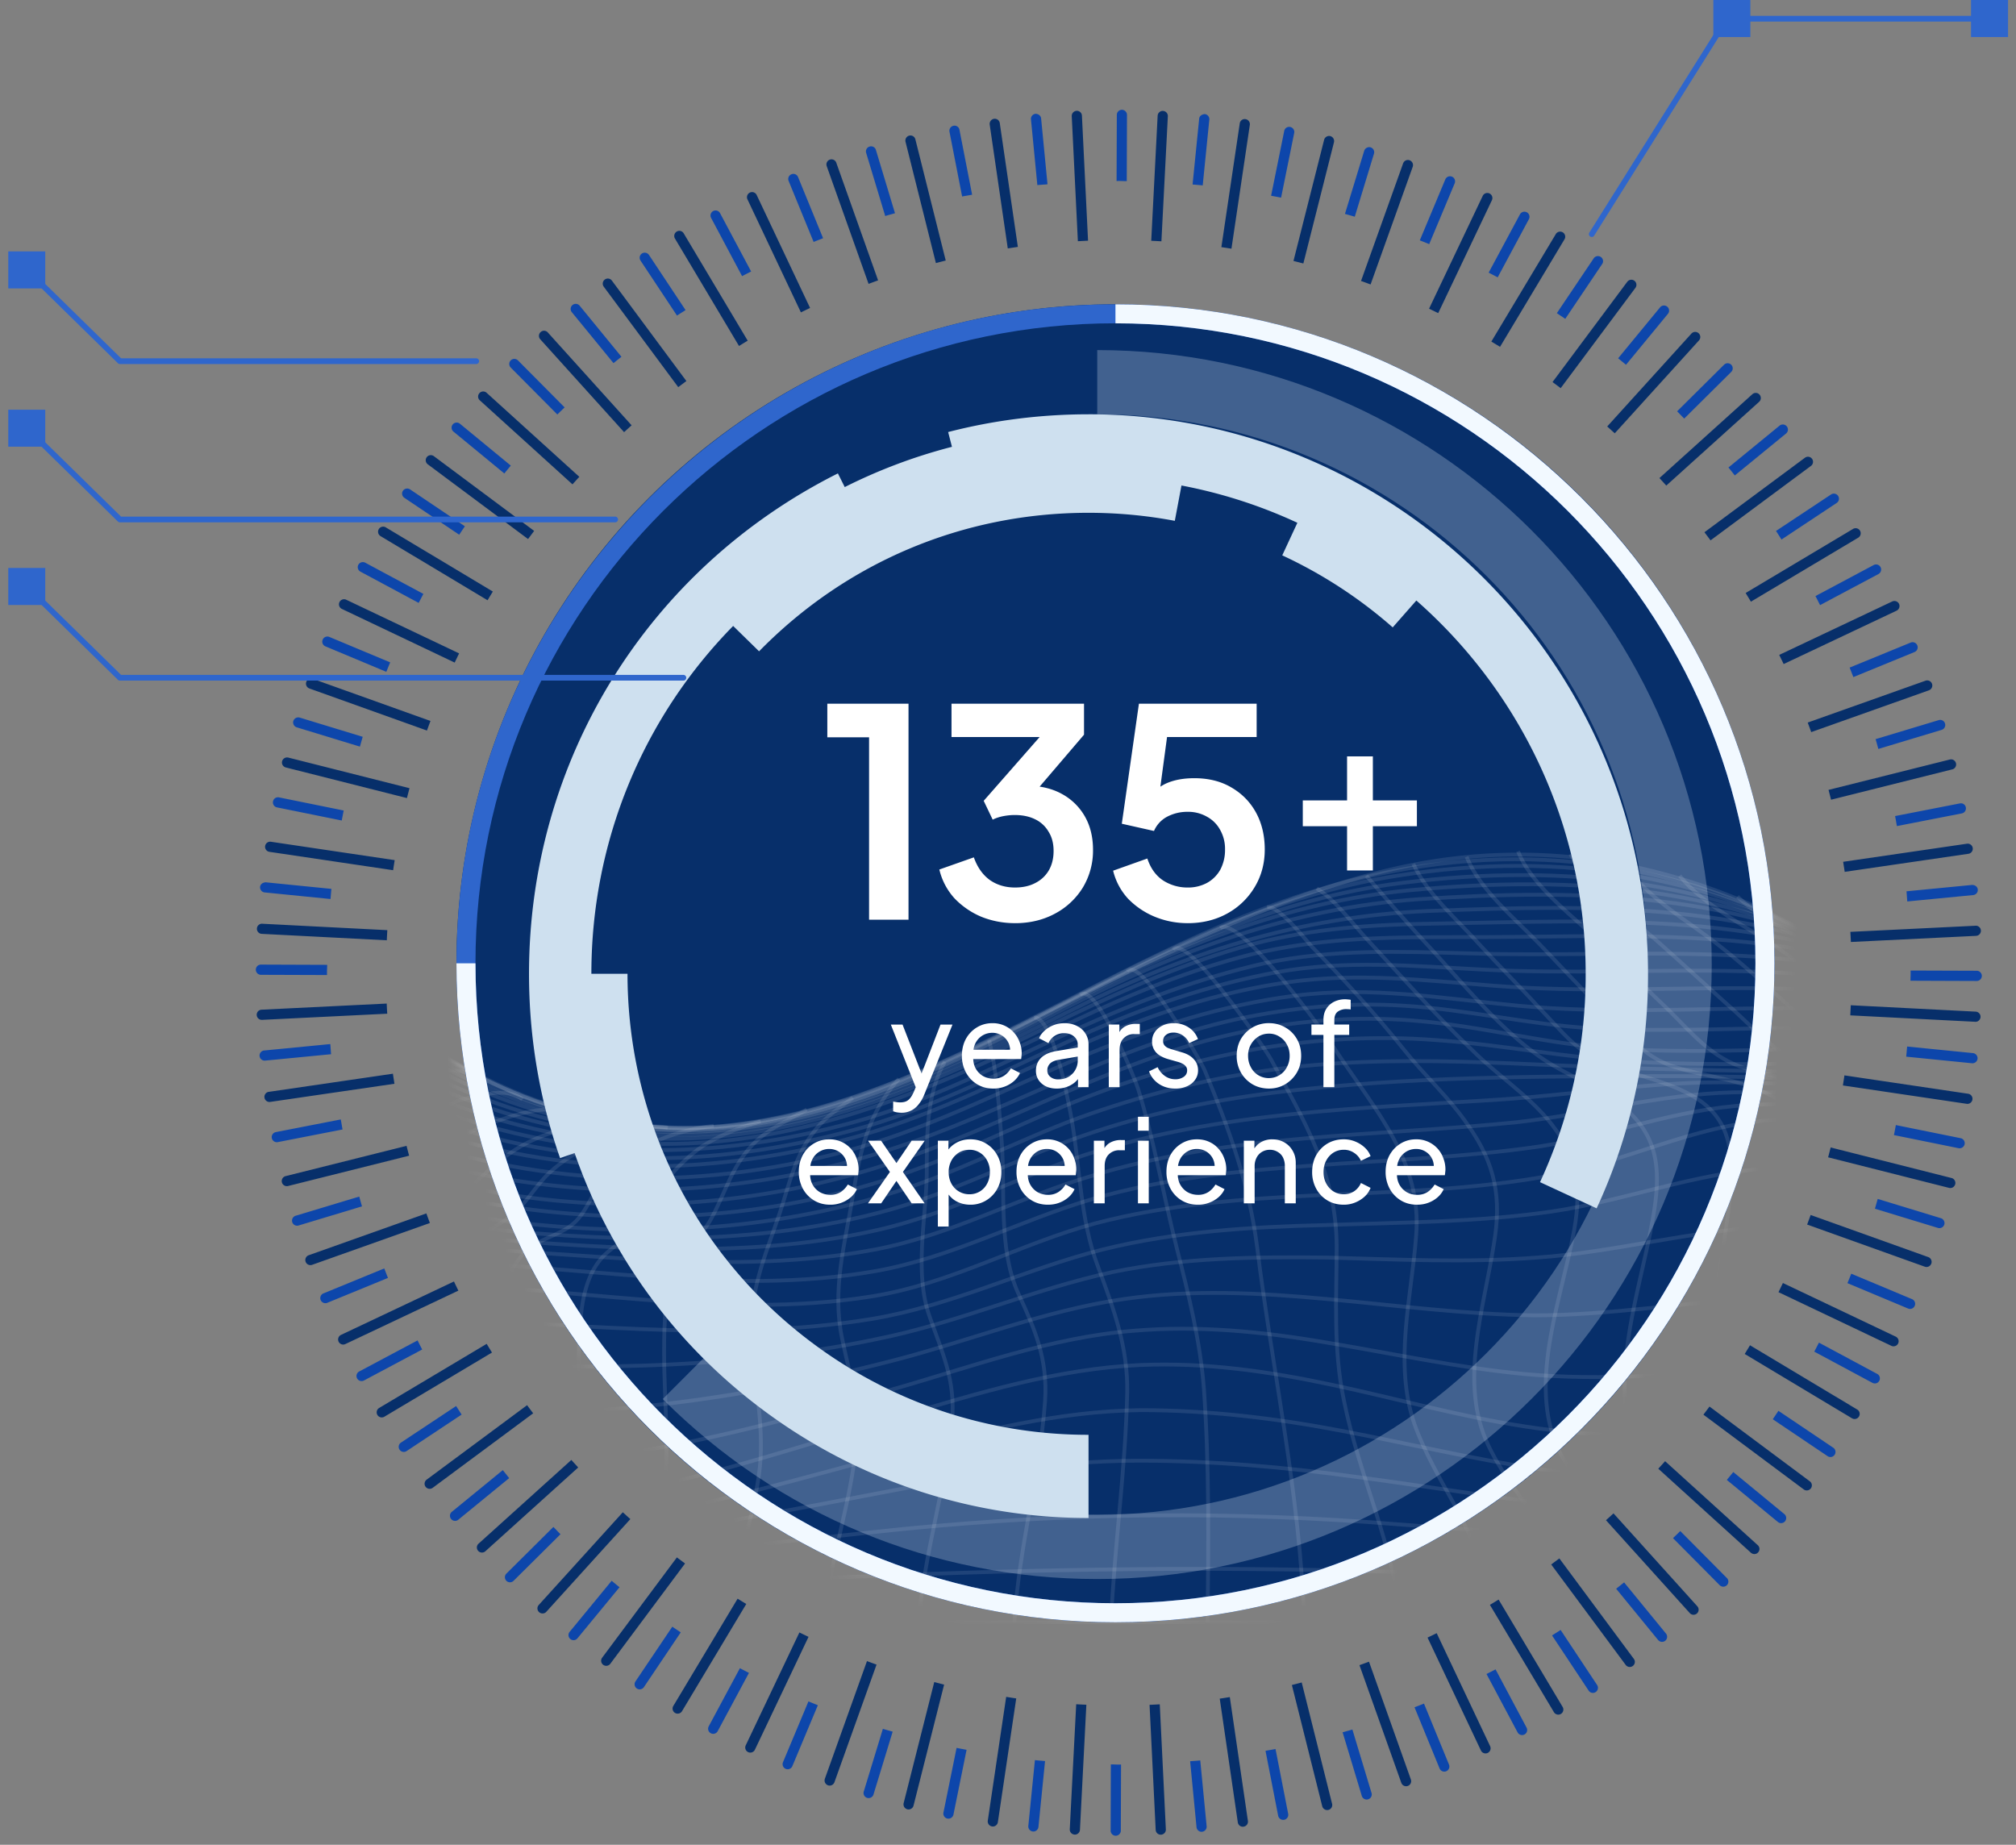
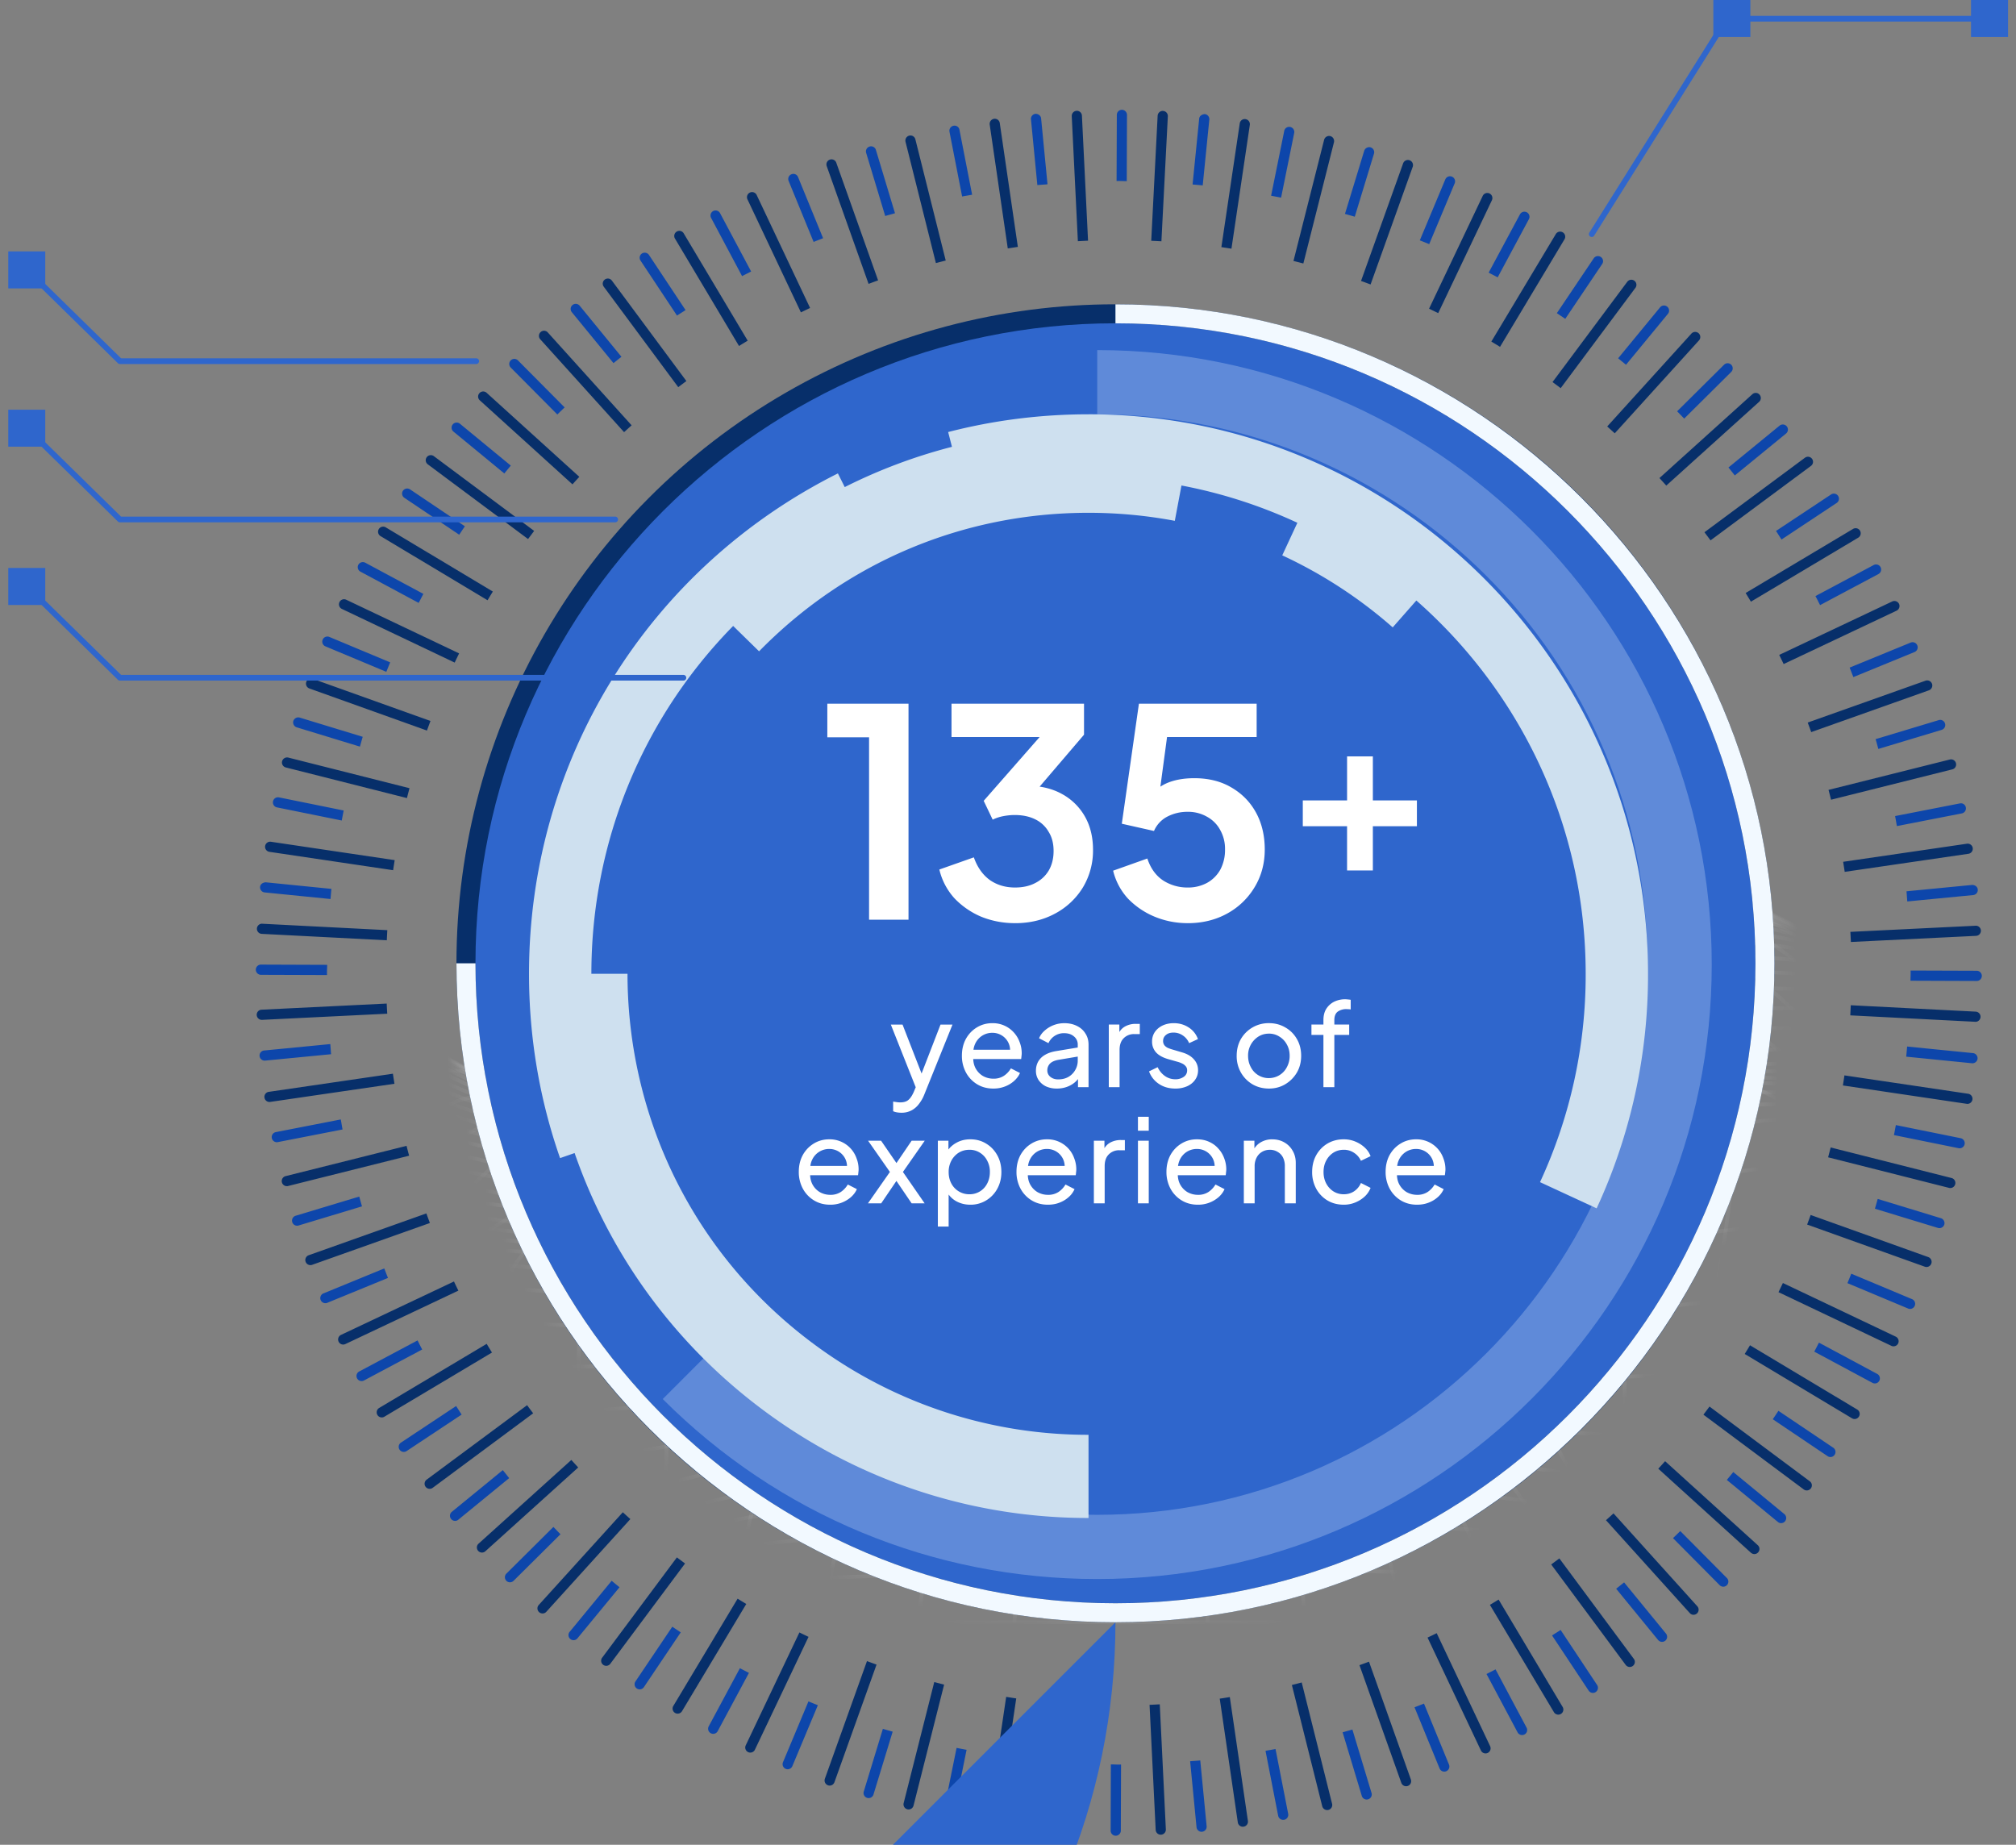
<svg xmlns="http://www.w3.org/2000/svg" width="106" height="97" fill="none">
  <rect width="100%" height="100%" fill="#808080" stroke="none" />
  <circle cx="58.65" cy="50.65" r="34.65" fill="#072F6A" />
  <mask id="a" width="70" height="70" x="24" y="16" maskUnits="userSpaceOnUse" style="mask-type:luminance">
    <path fill="#fff" d="M58.65 85.3c19.137 0 34.65-15.513 34.65-34.65S77.787 16 58.65 16 24 31.513 24 50.65 39.513 85.3 58.65 85.3Z" />
    <path stroke="#fff" d="M92.8 50.65c0 18.86-15.29 34.15-34.15 34.15S24.5 69.51 24.5 50.65 39.79 16.5 58.65 16.5 92.8 31.79 92.8 50.65Z" />
  </mask>
  <g stroke="#fff" stroke-miterlimit="10" stroke-opacity=".1" stroke-width=".2" mask="url(#a)">
    <path d="M-5.095 85.3h132.097c-.237-11.25-5.696-20.79-14.762-27.388-4.414-3.227-9.493-5.886-14.762-7.452-7.357-4.699-15.52-6.74-24.112-4.794-6.266 1.424-12.01 4.414-17.752 7.262-5.411 2.706-11.012 5.506-17.088 6.218-8.497 1.045-15.711-2.99-21.692-8.638-1.424.57-2.8 1.329-4.13 2.088a51.485 51.485 0 0 0-3.322 2.279c-1.044.806-2.753 1.85-3.038 3.227-.332 1.756.95 3.797 1.33 5.459.616 2.705-.428 4.272-2.896 5.41-1.946.903-4.035 1.425-5.933 2.469-1.567.854-2.231 1.709-2.706 3.37-.997 3.37-1.234 7.025-1.282 10.49h.048Z" />
    <path d="M16.787 50.508c6.028 5.6 13.386 9.635 21.834 8.638 6.123-.712 11.63-3.56 17.04-6.313 5.602-2.895 11.345-5.838 17.563-7.024 8.686-1.662 16.898 0 24.35 4.699" />
    <path d="M16.598 50.603c6.028 5.458 13.433 9.493 21.881 8.59 6.218-.664 11.82-3.512 17.278-6.36 5.6-2.942 11.344-5.79 17.705-6.787 8.686-1.377 16.897-.048 24.444 4.557" />
    <path d="M16.264 50.745c6.075 5.364 13.527 9.303 21.881 8.544 6.408-.57 12.057-3.513 17.658-6.408 5.648-2.943 11.439-5.648 17.894-6.455 8.686-1.092 16.993-.143 24.587 4.319" />
    <path d="M15.836 50.935c6.123 5.221 13.48 9.018 21.74 8.449 6.645-.475 12.483-3.418 18.274-6.456 5.79-3.037 11.724-5.506 18.321-6.123 8.64-.807 16.993-.237 24.635 4.13" />
    <path d="M15.315 51.172c6.217 5.079 13.575 8.781 21.834 8.307 6.882-.38 12.863-3.37 18.844-6.456 5.933-3.038 11.913-5.268 18.606-5.743 8.639-.57 17.135-.38 24.92 3.845" />
    <path d="M14.7 51.504c6.217 4.89 13.48 8.402 21.596 8.165 7.262-.238 13.528-3.276 19.84-6.456 6.124-3.085 12.152-5.031 19.035-5.316 8.686-.332 17.325-.522 25.204 3.56" />
    <path d="M13.986 51.837c6.456 4.889 14.003 8.306 22.262 8.021 7.357-.284 13.575-3.275 20.03-6.455 3.086-1.471 6.218-2.848 9.54-3.75 3.229-.854 6.409-1.044 9.731-1.091 8.782-.143 17.61-.712 25.774 3.275" />
    <path d="M13.227 52.311c6.55 4.7 14.05 7.975 22.261 7.832 7.69-.142 14.192-3.227 20.98-6.455 2.99-1.424 6.123-2.706 9.35-3.513 3.56-.854 6.978-.901 10.585-.901 8.782.047 17.705-.807 25.964 2.942" />
    <path d="M12.373 52.834c6.645 4.461 14.05 7.641 22.167 7.641 3.75 0 7.452-.617 11.012-1.66 3.892-1.188 7.452-3.086 11.154-4.747 3.133-1.424 6.408-2.658 9.778-3.418 3.607-.76 7.072-.617 10.727-.522 8.876.285 17.99-.95 26.344 2.658" />
    <path d="M11.47 53.403c6.93 4.367 14.525 7.452 22.832 7.5 3.797 0 7.547-.617 11.202-1.662 3.987-1.186 7.594-3.085 11.344-4.794 3.275-1.471 6.693-2.658 10.253-3.322 3.654-.665 7.167-.333 10.87-.143 8.97.475 18.226-1.044 26.77 2.374" />
    <path d="M10.521 54.02c7.168 4.225 14.952 7.262 23.401 7.31 3.797 0 7.642-.57 11.297-1.614 4.177-1.187 7.927-3.18 11.866-4.889 3.418-1.471 6.93-2.658 10.633-3.18 3.702-.522 7.215-.095 10.917.19 9.113.712 18.606-1.092 27.388 2.136" />
    <path d="M9.525 54.78c7.31 3.94 15.047 6.977 23.448 7.167 4.13.095 8.26-.475 12.2-1.614 4.224-1.234 8.02-3.228 12.103-4.936 3.465-1.424 7.072-2.563 10.775-3.038 4.034-.522 7.784.142 11.771.522 9.114.854 18.607-1.14 27.483 1.899" />
    <path d="M8.527 55.587c5.934 2.942 12.104 5.505 18.654 6.502 6.503.997 13.1.428 19.366-1.566 6.313-1.994 11.962-5.506 18.465-6.93 2.895-.617 5.838-.902 8.78-.712 3.323.19 6.599.997 9.921 1.187 8.307.427 16.993-1.045 25.015 1.519" />
    <path d="M7.482 56.44c6.171 2.754 12.484 5.317 19.177 6.361a43.017 43.017 0 0 0 19.935-1.566c6.408-2.041 12.104-5.601 18.75-6.977 3.037-.618 6.17-.855 9.255-.57 3.37.285 6.645 1.186 10.015 1.424 8.45.617 17.23-1.092 25.442 1.329" />
    <path d="M6.582 57.438c12.768 5.316 26.154 8.923 39.824 4.651 3.512-1.091 6.74-2.8 10.157-4.177 3.086-1.234 6.266-2.183 9.494-2.753 3.085-.522 6.265-.712 9.398-.474 3.512.237 6.93.949 10.442 1.139 8.497.474 17.325-.712 25.632 1.566" />
    <path d="M6.393 58.767c12.626 4.936 26.723 8.069 40.108 4.082 3.56-1.044 6.788-2.8 10.253-4.082 3.18-1.14 6.455-1.994 9.778-2.469 6.835-.996 13.67-.237 20.552-.095 8.592.238 17.468 0 25.869 2.184" />
    <path d="M6.725 60.286c5.79 2.088 11.676 3.56 17.8 4.224 7.12.76 14.524 1.092 21.549-.712 3.797-.95 7.167-2.8 10.87-4.082 3.274-1.14 6.692-1.851 10.157-2.278 6.93-.855 14.097-.855 21.075-.855 8.781 0 17.705.855 26.201 2.99" />
    <path d="M7.246 61.994c5.506 1.804 11.06 2.611 16.803 3.038 7.31.522 14.81 1.282 21.977-.332 3.892-.855 7.31-2.753 11.06-3.987 3.56-1.14 7.214-1.756 10.916-2.136 3.608-.38 7.215-.522 10.823-.76 3.607-.237 7.167-.806 10.822-.901 8.828-.143 17.609 1.756 26.106 3.844" />
    <path d="M7.768 63.75c5.078 1.472 10.205 1.662 15.473 1.852 7.595.237 15.284 1.519 22.784.095 3.987-.76 7.452-2.706 11.297-3.845 3.655-1.14 7.5-1.661 11.297-1.994 3.702-.332 7.452-.474 11.154-.854 3.797-.427 7.5-1.471 11.344-1.566 8.924-.238 17.515 2.658 26.059 4.699" />
    <path d="M7.91 65.46c4.842 1.281 9.588.901 14.525.949 7.879 0 15.758 1.803 23.59.427 4.035-.712 7.547-2.658 11.44-3.797 3.75-1.092 7.689-1.472 11.581-1.757 3.94-.284 7.927-.427 11.866-.996 3.75-.57 7.263-1.994 11.06-2.184 9.256-.522 17.657 3.513 26.533 5.411" />
    <path d="M7.436 67.12c4.794 1.187 9.445.475 14.334.428 8.022 0 16.091 1.898 24.065.617 4.177-.665 7.737-2.753 11.772-3.845 3.797-.997 7.737-1.281 11.629-1.471 4.13-.19 8.259-.285 12.341-1.044 3.892-.712 7.452-2.611 11.44-2.896 9.54-.712 17.704 4.32 26.77 6.028" />
    <path d="M5.822 68.45c5.221 1.091 10.49.807 15.806.901 8.07.096 16.139 1.33 24.208 0 4.272-.712 8.022-2.61 12.151-3.654 3.845-.95 7.785-1.187 11.677-1.282 3.987-.142 7.974-.142 11.914-.712 3.892-.57 7.547-2.04 11.534-2.278 9.73-.57 18.559 3.322 27.91 5.174" />
    <path d="M3.21 69.589c5.934 1.139 11.867 1.709 17.895 1.993 8.402.428 16.756.57 25.062-1.186 4.225-.855 8.165-2.61 12.341-3.513 3.703-.76 7.5-.807 11.25-.76 3.655.096 7.357.286 11.06 0 4.129-.284 8.069-1.423 12.198-1.613 9.873-.427 19.461 1.899 29.144 3.607" />
    <path d="M.316 70.728c6.74 1.234 13.386 2.706 20.268 3.323 8.829.807 17.42-.238 26.012-2.421 4.177-1.044 8.211-2.706 12.483-3.323 3.56-.522 7.167-.332 10.727 0 3.608.332 7.215.807 10.87.855 4.034 0 8.022-.712 12.056-.902 10.158-.475 20.411.332 30.473 1.709" />
    <path d="M-2.152 72.105c7.404 1.234 14.572 3.56 22.071 4.461 4.462.522 8.829.57 13.29-.19 4.652-.759 9.209-1.993 13.718-3.322 4.177-1.187 8.354-2.753 12.721-3.085 3.37-.285 6.74.047 10.063.617 3.465.57 6.93 1.329 10.442 1.661 4.13.38 8.26 0 12.389-.237 10.49-.523 21.264-1.234 31.707-.143" />
    <path d="M-3.53 73.813c7.833.997 15.237 3.94 23.07 4.984 4.46.57 8.78.57 13.194-.284 4.937-.997 9.731-2.564 14.572-4.035 4.13-1.234 8.307-2.516 12.674-2.706 3.417-.142 6.74.333 10.063 1.045 3.37.712 6.692 1.66 10.11 2.183 4.224.665 8.544.57 12.816.427 5.648-.237 11.296-.712 16.945-1.092 4.984-.38 10.063-.901 15.047-.427" />
    <path d="M-4.05 75.902c7.926.95 15.568 3.512 23.542 4.414 4.51.522 8.781.427 13.243-.38 4.89-.902 9.683-2.278 14.477-3.56 4.225-1.091 8.402-2.183 12.768-2.23 3.56 0 7.12.427 10.585 1.091 3.513.665 7.025 1.52 10.585 2.041 4.415.665 8.829.617 13.29.38 5.507-.237 11.013-.712 16.519-1.14 4.889-.379 9.825-.853 14.714-.616" />
    <path d="M-4.479 78.085c7.88.665 15.57 2.516 23.449 3.18 9.398.76 18.274-1.044 27.482-2.8 4.462-.854 8.876-1.661 13.433-1.661 3.845 0 7.642.332 11.44.854 3.939.522 7.831 1.187 11.77 1.614 4.32.474 8.64.427 12.959.285 10.063-.38 20.173-1.757 30.236-1.472" />
    <path d="M-4.81 80.364c7.879.284 15.758 1.471 23.637 1.756 9.161.38 18.085-.57 27.15-1.567 8.687-.949 17.23-1.139 25.965-.522 8.733.665 17.372 1.33 26.106 1.14 9.54-.238 19.081-1.092 28.622-.855M-5 82.784c7.832 0 15.616.475 23.448.57 9.113.095 18.132-.142 27.245-.475 9.066-.38 18.132-.522 27.198-.237 8.971.237 17.895.522 26.866.427 9.066-.047 18.132-.475 27.198-.285" />
    <path d="M121.211 85.3c-.094-3.607-1.234-6.788-2.42-10.158-1.045-2.942-2.041-6.028-3.323-8.876-1.899-4.224-5.648-6.977-9.398-9.493-3.038-2.04-5.933-4.272-9.066-6.17-1.756-1.092-4.177-1.994-5.648-3.465" />
    <path d="M117.842 85.3c-.19-3.607-1.804-6.503-3.133-9.778-1.281-3.18-1.898-6.55-2.895-9.825-.76-2.469-1.946-4.272-3.987-5.886-1.614-1.282-3.465-2.279-5.221-3.323-3.18-1.803-5.934-4.367-8.924-6.502-1.661-1.187-4.082-2.326-5.364-3.94" />
    <path d="M114.234 85.3c-.332-3.702-2.516-6.313-3.987-9.588-1.566-3.513-1.709-7.357-2.468-11.06-.57-2.658-1.472-4.366-3.797-5.838-1.567-.997-3.276-1.709-4.984-2.468-3.133-1.424-5.744-4.367-8.45-6.503-1.566-1.282-4.129-2.705-5.173-4.51" />
    <path d="M110.437 85.3c-.523-3.845-3.276-6.028-4.937-9.35-1.756-3.513-1.424-7.738-1.804-11.582-.142-1.52-.237-3.56-1.281-4.747-.522-.617-1.329-1.092-2.041-1.471-1.566-.855-3.323-1.282-4.984-1.899-1.709-.617-2.848-1.851-4.177-3.085-1.33-1.187-2.61-2.374-3.94-3.56-1.471-1.33-3.844-2.848-4.699-4.7" />
-     <path d="M106.354 85.3c-.665-3.702-3.608-5.506-5.459-8.591-2.326-3.75-1.329-8.971-1.471-13.148 0-1.424 0-3.37-.855-4.557-.474-.617-1.281-1.044-1.946-1.377-1.566-.712-3.275-.996-4.889-1.47-1.709-.523-2.753-1.805-3.987-3.039-1.186-1.139-2.373-2.278-3.512-3.465-1.377-1.376-3.703-3.038-4.415-4.889" />
    <path d="M102.13 85.3c-.807-3.892-4.32-5.364-6.266-8.544-2.326-3.75-.854-9.256-.712-13.385.095-2.658.143-4.842-2.468-5.98-1.471-.665-3.085-.808-4.604-1.282-1.709-.523-2.658-1.852-3.845-3.038-1.14-1.14-2.23-2.326-3.323-3.465-1.234-1.282-3.132-2.848-3.797-4.557" />
    <path d="M97.668 85.3c-.807-4.034-4.794-5.174-6.74-8.496-2.279-3.845-.38-9.493 0-13.623.237-2.563.19-4.51-2.279-5.743-1.329-.665-2.8-.95-4.177-1.472-1.471-.57-2.373-1.756-3.465-2.895-1.044-1.14-2.136-2.231-3.18-3.37-1.14-1.282-2.8-2.706-3.513-4.272" />
    <path d="M93.11 85.3c-.38-2.136-1.281-3.18-2.942-4.557-1.472-1.234-3.133-2.373-3.988-4.177-1.708-3.607-.095-8.211.617-11.914.523-2.658.665-4.794-1.566-6.55-1.234-.997-2.753-1.519-4.034-2.373-2.326-1.566-4.273-4.035-6.171-6.076a115 115 0 0 1-3.18-3.607" />
    <path d="M88.365 85.3c-.427-2.136-1.376-3.37-2.895-4.936-1.377-1.377-2.99-2.706-3.703-4.557-1.329-3.418.38-7.69.997-11.107.427-2.373.142-4.035-1.424-5.886-1.14-1.329-2.658-2.326-3.892-3.56-1.899-1.803-3.655-3.797-5.459-5.743-.807-.855-1.756-2.184-2.753-2.8" />
    <path d="M83.57 85.3c-.712-3.845-3.702-5.933-5.316-9.303-1.566-3.275-.237-7.168.285-10.538.427-2.468.095-4.224-1.33-6.265-.996-1.472-2.325-2.658-3.417-4.035-1.519-1.898-3.132-3.655-4.841-5.41-.427-.476-1.709-2.137-2.326-2.042" />
    <path d="M78.635 85.3c-.332-2.326-1.091-4.177-2.183-6.218-.76-1.376-1.567-2.753-2.089-4.224-1.091-3.228-.142-6.646.095-9.873.332-3.892-2.136-6.598-4.177-9.683-.474-.76-5.079-7.215-6.123-6.503" />
    <path d="M73.65 85.3c-.379-4.13-2.183-7.642-2.99-11.677-.57-2.705-.38-5.363-.38-8.069 0-3.797-1.708-6.645-3.464-9.873-.285-.522-4.415-6.645-5.127-5.743M68.57 85.3c-.189-6.598-1.66-13.148-2.467-19.698-.427-3.37-1.472-6.218-2.753-9.304-.19-.474-3.418-6.123-4.082-5.22M63.493 85.3c.048-4.082.095-8.164-.19-12.246-.19-2.516-.806-4.984-1.423-7.405-.712-2.8-1.187-5.648-2.041-8.401-.143-.475-2.231-5.649-3.038-4.937M58.413 85.3c.19-4.034.76-8.022.855-12.056.047-2.421-.712-4.415-1.519-6.598-.997-2.563-.95-5.459-1.471-8.164-.143-.712-.902-4.984-1.9-4.984M53.335 85.3c.237-3.94 1.329-7.737 1.614-11.63.142-2.23-.522-3.749-1.424-5.695-1.044-2.326-.665-5.411-.855-7.927-.142-1.756-.237-3.607-.664-5.363M48.303 85.3c.285-3.607 1.424-7.072 1.756-10.632.19-2.089-.522-3.56-1.187-5.459-.807-2.278-.19-5.079-.142-7.452 0-1.899-.047-4.224.95-5.933M43.32 85.3c.285-3.228 1.424-6.218 1.71-9.446.189-1.898-.38-3.654-.76-5.506-.523-2.563.142-4.889.57-7.452.379-2.373.806-4.367 2.42-6.17M38.383 85.3c.19-2.706 1.139-5.079 1.519-7.737.332-2.278-.19-4.604-.38-6.882-.19-2.659.665-4.51 1.471-6.883.523-1.566.807-3.085 1.9-4.414.569-.712 1.28-1.14 1.945-1.662M33.543 85.3c.142-2.278.902-4.082 1.282-6.313.427-2.563.094-5.221.094-7.784 0-1.614 0-3.37.807-4.89.428-.806 1.14-1.328 1.614-2.135.855-1.52 1.14-2.99 2.468-4.225.807-.712 1.71-1.091 2.611-1.614" />
    <path d="M28.842 85.3c.047-1.187.095-2.136.427-3.275.19-.665.522-1.33.665-1.994.57-2.705.332-5.648.474-8.401.095-1.709 0-3.892 1.092-5.316.617-.807 1.566-1.14 2.23-1.899.618-.712.808-1.661 1.377-2.42a8.77 8.77 0 0 1 1.804-1.71c.95-.616 1.993-.996 3.085-1.328" />
    <path d="M24.238 85.3c.048-1.281.095-2.183.475-3.37.19-.57.475-1.092.617-1.756.665-2.943.522-6.17.807-9.209.19-1.708.142-3.94 1.566-5.22.76-.665 1.804-.808 2.516-1.472.665-.617.902-1.567 1.519-2.231a8.217 8.217 0 0 1 2.373-1.851c1.044-.522 2.231-.855 3.418-.997" />
    <path d="M19.824 85.3c.048-1.234.095-2.326.522-3.465.285-.807.617-1.424.76-2.278.522-2.753.712-5.554 1.234-8.307.38-1.993.475-4.224 2.04-5.696.713-.664 1.71-.996 2.47-1.614.806-.617 1.28-1.566 2.04-2.278.712-.664 1.52-1.14 2.42-1.566 1.093-.475 2.612-1.044 3.798-.807" />
    <path d="M15.6 85.3c.095-2.278.76-3.892 1.281-5.98.712-3.038 1.377-5.934 2.373-8.924.57-1.709.95-3.37 2.089-4.794.665-.855 1.471-1.472 2.278-2.136 1.662-1.472 2.8-2.943 4.937-3.75 1.044-.38 2.99-1.14 4.082-.57" />
    <path d="M11.518 85.3c.237-5.079 2.04-10.015 4.556-14.382 1.52-2.61 2.468-5.79 4.462-8.117 1.471-1.661 3.228-2.99 5.316-3.75.997-.38 3.228-1.139 4.225-.427" />
    <path d="M7.674 85.3c.095-2.658.617-5.031 1.329-7.547.854-3.133 2.8-5.126 4.889-7.5 1.234-1.424 2.183-2.942 2.658-4.794.332-1.139.38-2.326.997-3.37 1.139-1.898 3.56-3.18 5.6-3.892.95-.332 3.418-1.234 4.32-.38" />
    <path d="M4.113 85.3c.095-2.99.617-5.79 1.377-8.686.76-2.848 3.275-4.415 5.506-6.123 1.993-1.52 3.322-2.896 3.465-5.411.095-1.282-.238-2.658.237-3.892.807-2.041 3.892-3.418 5.838-4.083.95-.332 3.418-1.329 4.367-.474" />
  </g>
  <path fill="#0D46AB" d="m55.077 9.69-.336-3.466c-.016-.146-.145-.236-.293-.24a.269.269 0 0 0-.24.293l.335 3.455c.176-.017.356-.025.534-.042ZM29.305 21.794c.125-.126.255-.248.383-.372l-2.454-2.472a.267.267 0 1 0-.38.376l2.45 2.468Zm2.953-2.7c.138-.113.278-.223.417-.334l-2.204-2.695a.268.268 0 0 0-.415.338l2.202 2.691Zm3.338-2.5c.148-.1.302-.191.45-.289l-1.923-2.9a.272.272 0 0 0-.371-.075.268.268 0 0 0-.074.371l1.918 2.893Zm15.518-6.355-.666-3.414a.26.26 0 0 0-.314-.212.267.267 0 0 0-.211.313l.665 3.406c.173-.034.35-.06.526-.093Zm-7.836 2.287L41.961 9.31a.263.263 0 0 0-.35-.145.266.266 0 0 0-.146.348l1.315 3.209c.165-.069.333-.13.498-.197Zm3.78-1.314-1.003-3.326a.263.263 0 0 0-.333-.18.265.265 0 0 0-.18.333l1.002 3.319c.17-.053.344-.096.514-.146Zm-8.04 3.308c.157-.085.318-.161.476-.244l-1.634-3.068a.265.265 0 0 0-.36-.111.266.266 0 0 0-.11.362l1.628 3.06ZM15.601 38.243l3.323 1.014c.052-.171.095-.345.148-.515l-3.314-1.011a.275.275 0 0 0-.335.178c-.04.141.038.29.178.334Zm-1.038 4.21 3.406.69c.034-.175.065-.352.102-.526l-3.4-.69a.266.266 0 0 0-.316.21.267.267 0 0 0 .208.316Zm-.648 4.471 3.463.347c.016-.178.03-.356.048-.533l-3.457-.346c-.15.012-.277.092-.294.24a.269.269 0 0 0 .24.292ZM22.014 31.7c.083-.156.162-.315.247-.472l-3.057-1.641a.27.27 0 0 0-.362.108.268.268 0 0 0 .109.362l3.063 1.644Zm-1.701 3.625c.068-.166.133-.333.203-.497l-3.2-1.338a.267.267 0 0 0-.35.145.267.267 0 0 0 .143.35l3.204 1.34Zm3.832-7.209c.099-.148.197-.296.298-.443l-2.883-1.941a.271.271 0 0 0-.372.07.268.268 0 0 0 .072.372l2.885 1.942Zm2.372-3.22c.112-.139.226-.276.34-.414L24.17 22.27a.268.268 0 0 0-.339.414l2.687 2.212Zm62.037-2.886 2.472-2.453a.267.267 0 1 0-.376-.38l-2.468 2.45c.126.126.247.256.372.383Zm5.116 6.359 2.902-1.924a.267.267 0 1 0-.297-.445l-2.894 1.918c.1.148.192.301.29.451ZM17.195 51.268c0-.04-.003-.079-.003-.119 0-.141.01-.277.011-.417l-3.484-.013a.268.268 0 0 0-.268.267.27.27 0 0 0 .266.27l3.478.012Zm74.021-26.269 2.694-2.204a.268.268 0 0 0 .038-.376.27.27 0 0 0-.377-.04l-2.69 2.202c.115.138.223.279.335.418Zm6.233 10.603 3.216-1.318a.266.266 0 0 0 .145-.349.266.266 0 0 0-.35-.147l-3.208 1.315c.07.166.13.334.197.499ZM95.7 31.817l3.067-1.634a.267.267 0 0 0-.25-.473l-3.062 1.631c.085.156.161.318.244.476Zm4.584 15.582 3.466-.336a.268.268 0 0 0 .24-.293c-.015-.146-.141-.236-.293-.24l-3.455.335c.017.177.026.357.042.534Zm-1.521-8.019 3.327-1.003a.267.267 0 0 0 .179-.332.263.263 0 0 0-.334-.18l-3.318 1c.053.17.096.345.146.516Zm.974 4.056 3.415-.667a.268.268 0 0 0 .211-.313.262.262 0 0 0-.314-.212l-3.406.665c.035.174.062.352.094.527ZM71.233 11.395l1.01-3.314a.269.269 0 0 0-.177-.334.278.278 0 0 0-.335.177l-1.014 3.323c.17.05.345.095.516.148Zm-3.874-1.002.689-3.4a.269.269 0 0 0-.209-.317.264.264 0 0 0-.315.209l-.69 3.407c.175.034.351.064.525.1Zm-8.532-.878c.14 0 .277.009.417.01l.012-3.482a.27.27 0 0 0-.266-.27h-.001a.268.268 0 0 0-.267.267l-.013 3.479c.04-.002.078-.004.118-.004Zm26.667 9.665 2.211-2.686a.268.268 0 0 0-.413-.341l-2.212 2.686.414.34ZM63.238 9.749l.347-3.458a.268.268 0 0 0-.24-.292c-.147.014-.278.092-.293.24l-.347 3.462c.178.016.356.029.533.048Zm19.063 7.016 1.941-2.884a.265.265 0 0 0-.072-.37.27.27 0 0 0-.372.07l-1.94 2.885.443.299Zm-3.554-2.182 1.641-3.057a.267.267 0 0 0-.47-.254l-1.645 3.063c.157.084.317.163.474.248Zm-3.601-1.745 1.34-3.198a.268.268 0 0 0-.143-.351.266.266 0 0 0-.35.145l-1.34 3.203c.163.067.33.13.493.2ZM38.904 87.715l-1.64 3.056a.268.268 0 0 0 .472.254l1.643-3.063c-.158-.083-.318-.162-.475-.247Zm43.152-2.011c-.147.1-.302.19-.45.289l1.924 2.901c.052.076.136.12.222.12a.268.268 0 0 0 .222-.417l-1.918-2.893Zm3.338-2.501c-.137.113-.278.223-.417.334l2.205 2.695a.269.269 0 0 0 .377.038.269.269 0 0 0 .037-.376l-2.202-2.691Zm2.954-2.699c-.126.127-.256.248-.383.373l2.454 2.472a.266.266 0 0 0 .379.002.267.267 0 0 0 0-.378l-2.45-2.469Zm-9.713 7.273c-.156.085-.318.161-.475.244l1.634 3.068a.268.268 0 0 0 .361.111.266.266 0 0 0 .11-.362l-1.63-3.061Zm-8.041 3.309 1.003 3.325a.268.268 0 1 0 .512-.154l-1.001-3.318c-.17.053-.343.096-.514.147Zm-4.054.973.665 3.414a.269.269 0 0 0 .315.212.268.268 0 0 0 .212-.313l-.666-3.408c-.175.036-.352.062-.527.095Zm7.835-2.288 1.318 3.216a.266.266 0 0 0 .349.146.268.268 0 0 0 .146-.349l-1.316-3.209c-.165.069-.332.13-.497.196ZM91.135 77.4c-.112.14-.226.277-.34.415l2.686 2.212a.267.267 0 0 0 .376-.038.27.27 0 0 0-.037-.378l-2.685-2.21Zm12.604-22.027-3.463-.346c-.017.178-.03.355-.049.533l3.457.346.027.002a.27.27 0 0 0 .267-.242.27.27 0 0 0-.239-.293Zm-10.23 18.809c-.1.148-.197.296-.298.443l2.882 1.94a.27.27 0 0 0 .149.047.268.268 0 0 0 .151-.489l-2.884-1.941Zm9.58-14.335-3.406-.69c-.034.175-.064.352-.101.526l3.401.69a.27.27 0 0 0 .315-.209.266.266 0 0 0-.209-.317Zm.847-8.804-3.478-.012c0 .039.003.078.003.118 0 .14-.009.278-.01.418l3.483.013h.001c.148 0 .268-.12.268-.267a.27.27 0 0 0-.267-.27ZM95.64 70.597c-.083.157-.162.317-.247.473l3.057 1.64a.264.264 0 0 0 .362-.108.267.267 0 0 0-.11-.361l-3.062-1.644Zm6.411-6.543-3.322-1.014c-.051.17-.095.345-.147.515l3.314 1.01a.27.27 0 0 0 .334-.177.271.271 0 0 0-.179-.334Zm-4.712 2.918c-.067.165-.132.332-.202.497l3.198 1.338a.268.268 0 0 0 .207-.494l-3.203-1.341Zm-73.356 6.957-2.9 1.923a.267.267 0 1 0 .296.446l2.893-1.919c-.1-.148-.191-.301-.29-.45Zm-6.616-19.031-3.466.336a.267.267 0 0 0 .027.534l.026-.002 3.455-.335c-.018-.176-.026-.356-.042-.533Zm9.07 22.402-2.695 2.205a.269.269 0 0 0 .34.415l2.69-2.201c-.114-.14-.222-.281-.335-.42Zm-4.483-6.82-3.067 1.633a.267.267 0 0 0 .25.474l3.062-1.63c-.086-.156-.162-.318-.245-.477Zm-1.75-3.784-3.216 1.319a.268.268 0 0 0 .204.494l3.208-1.315c-.068-.164-.129-.333-.196-.498Zm-2.286-7.835-3.415.666a.267.267 0 0 0-.211.313.269.269 0 0 0 .315.213l3.405-.665c-.035-.174-.061-.352-.094-.527Zm.97 4.056-3.327 1.003a.268.268 0 1 0 .155.512l3.318-1.001c-.052-.17-.095-.344-.146-.514Zm10.21 17.37-2.472 2.454a.267.267 0 1 0 .376.38l2.468-2.45c-.126-.126-.248-.256-.372-.384Zm29.729 12.496c-.142 0-.277-.01-.419-.01l-.011 3.481a.268.268 0 0 0 .266.27c.148 0 .269-.12.269-.267l.012-3.477-.117.003Zm-4.412-.234-.347 3.459a.27.27 0 0 0 .24.293l.026.002a.27.27 0 0 0 .267-.242l.347-3.463c-.178-.017-.357-.031-.533-.049Zm-4.119-.644-.69 3.399a.267.267 0 0 0 .264.322.27.27 0 0 0 .262-.215l.69-3.405c-.177-.034-.353-.065-.526-.101Zm-18.135-8.787-2.21 2.686a.268.268 0 0 0 .205.438.266.266 0 0 0 .206-.098l2.212-2.686a27.643 27.643 0 0 1-.413-.34Zm30.415 9.489.336 3.467a.268.268 0 0 0 .266.242l.026-.002a.267.267 0 0 0 .24-.292l-.335-3.457c-.177.019-.356.027-.533.042ZM35.35 85.532l-1.941 2.883a.268.268 0 0 0 .444.3l1.94-2.884c-.147-.099-.295-.197-.443-.299Zm11.071 5.371-1.01 3.314a.268.268 0 0 0 .511.157l1.014-3.322c-.172-.052-.347-.096-.515-.149Zm-3.913-1.443-1.339 3.198a.268.268 0 0 0 .247.371.268.268 0 0 0 .246-.166l1.34-3.201c-.165-.068-.33-.132-.494-.202Z" />
  <path fill="#072F6A" d="M38.857 18.192c.152-.094.304-.188.457-.278l-3.366-5.645a.264.264 0 0 0-.366-.092.268.268 0 0 0-.093.367l3.368 5.648Zm-3.195 2.165c.142-.107.284-.215.428-.32l-3.916-5.281a.264.264 0 0 0-.374-.056.267.267 0 0 0-.056.373l3.918 5.284Zm6.448-3.932c.162-.077.322-.157.484-.232l-2.808-5.939a.268.268 0 0 0-.485.229l2.81 5.942Zm-9.296 6.298c.131-.12.263-.24.396-.359l-4.406-4.883a.263.263 0 0 0-.378-.02.268.268 0 0 0-.02.378l4.408 4.884Zm13.356-7.981-2.198-6.185a.267.267 0 1 0-.504.177l2.201 6.192c.168-.061.333-.125.502-.184Zm11.039-2.086-.322-6.576a.267.267 0 0 0-.268-.254c-.004 0-.01 0-.013.002a.267.267 0 0 0-.254.28l.322 6.575c.178-.009.356-.019.535-.027Zm-7.483 1.043L48.13 7.327a.266.266 0 0 0-.324-.195.268.268 0 0 0-.194.324l1.597 6.377c.17-.045.343-.091.517-.134Zm3.792-.717-.95-6.507a.263.263 0 0 0-.304-.227.27.27 0 0 0-.226.304l.95 6.51c.178-.026.354-.055.53-.08ZM16.264 36.199l6.185 2.214c.06-.169.123-.336.185-.504l-6.188-2.215a.267.267 0 0 0-.342.162.27.27 0 0 0 .16.343Zm13.837-10.731a26.7 26.7 0 0 1 .36-.396l-4.875-4.419a.266.266 0 0 0-.378.02c-.1.11-.09.278.02.377l4.873 4.418ZM14.166 44.79l6.505.966c.025-.178.054-.353.081-.529l-6.508-.967a.267.267 0 1 0-.078.53Zm.861-4.437 6.37 1.61c.043-.174.089-.346.134-.519l-6.373-1.61a.272.272 0 0 0-.325.192c-.037.146.05.29.194.327Zm8.88-5.513c.076-.163.154-.323.233-.484l-5.936-2.822a.266.266 0 0 0-.355.127.266.266 0 0 0 .126.356l5.932 2.822Zm3.858-6.497.32-.428-5.273-3.93a.267.267 0 1 0-.32.429l5.273 3.929Zm-2.129 3.219c.09-.154.185-.306.277-.458l-5.64-3.381a.268.268 0 0 0-.274.46l5.637 3.379Zm46.428-16.605 2.216-6.186a.27.27 0 0 0-.162-.343.268.268 0 0 0-.343.162l-2.213 6.183c.169.059.335.122.502.184Zm23.168 23.538 6.189-2.198a.268.268 0 0 0-.18-.505l-6.192 2.2c.06.168.125.334.183.503Zm-1.449-3.578 5.939-2.808a.27.27 0 0 0 .128-.357.272.272 0 0 0-.357-.127l-5.942 2.81c.077.161.157.32.232.482Zm-1.722-3.28 5.643-3.365a.27.27 0 0 0 .094-.368.266.266 0 0 0-.367-.092l-5.646 3.368c.092.153.186.303.276.457Zm-2.123-3.223 5.282-3.917a.266.266 0 0 0 .056-.372.265.265 0 0 0-.374-.056l-5.283 3.917c.106.142.214.283.32.428Zm7.381 21.116 6.575-.322a.267.267 0 0 0-.013-.534c-.005 0-.009 0-.014.002l-6.576.322c.01.177.02.354.028.532Zm-9.707-23.997 4.883-4.406a.268.268 0 0 0 .019-.378.263.263 0 0 0-.377-.02l-4.885 4.408c.12.131.241.263.36.396Zm8.664 16.517 6.374-1.596a.266.266 0 0 0 .194-.323.266.266 0 0 0-.324-.195l-6.377 1.597c.044.171.09.343.133.517Zm.717 3.793 6.505-.95a.267.267 0 1 0-.076-.53l-6.51.951c.027.176.056.352.081.529ZM78.871 18.237l3.38-5.639a.267.267 0 1 0-.457-.274l-3.38 5.636c.153.091.304.184.457.277Zm-10.342-4.383 1.61-6.372a.27.27 0 0 0-.193-.326.271.271 0 0 0-.324.193l-1.612 6.373c.174.042.346.087.519.132Zm-3.78-.778.966-6.507a.27.27 0 0 0-.226-.305.264.264 0 0 0-.304.225l-.966 6.506c.177.025.353.054.53.081ZM13.763 49.103l6.575.338c.008-.178.017-.355.027-.533l-6.575-.337c-.005-.002-.01-.002-.014-.002a.269.269 0 0 0-.268.254.268.268 0 0 0 .255.28ZM82.06 20.409l3.929-5.273a.267.267 0 1 0-.428-.32l-3.93 5.273c.144.106.287.213.429.32Zm2.843 2.374 4.419-4.874a.268.268 0 1 0-.398-.358l-4.418 4.873.397.36Zm-9.283-6.32 2.823-5.934a.267.267 0 1 0-.482-.23l-2.822 5.933c.162.075.32.154.48.231Zm-14.554-3.775.338-6.575a.267.267 0 0 0-.254-.28c-.005-.002-.01-.002-.014-.002a.27.27 0 0 0-.268.255l-.337 6.575c.18.008.357.017.535.027Zm-8.162 76.534-.967 6.508a.268.268 0 0 0 .226.305c.014.002.026.004.039.004a.27.27 0 0 0 .265-.228l.966-6.507c-.178-.026-.353-.055-.53-.082Zm29.085-7.281c-.143.107-.285.215-.428.32l3.916 5.281a.266.266 0 0 0 .374.055.265.265 0 0 0 .056-.372l-3.918-5.284Zm-3.193 2.165c-.152.093-.304.188-.458.278l3.366 5.643a.269.269 0 0 0 .366.093.269.269 0 0 0 .093-.368l-3.367-5.646Zm6.041-4.532c-.132.12-.263.241-.396.359l4.406 4.883c.053.06.125.09.198.09a.268.268 0 0 0 .199-.447l-4.407-4.885Zm-9.297 6.299c-.16.078-.32.157-.481.232l2.808 5.939a.269.269 0 0 0 .355.127.27.27 0 0 0 .128-.357l-2.81-5.941Zm12.01-9.043c-.119.133-.239.265-.359.395l4.873 4.42a.272.272 0 0 0 .18.068.26.26 0 0 0 .198-.089.266.266 0 0 0-.02-.378L87.55 76.83ZM67.926 88.598l1.596 6.373a.269.269 0 0 0 .325.195.265.265 0 0 0 .193-.323l-1.597-6.378c-.172.045-.343.092-.517.133Zm3.554-1.043 2.2 6.188a.268.268 0 0 0 .34.163.266.266 0 0 0 .163-.34l-2.202-6.194c-.166.061-.332.125-.5.183Zm18.405-13.599c-.106.144-.213.286-.32.428l5.273 3.93a.264.264 0 0 0 .16.054.273.273 0 0 0 .215-.107.265.265 0 0 0-.055-.374l-5.273-3.93Zm12.74-12.012-6.37-1.61c-.043.173-.089.346-.134.518l6.374 1.611a.268.268 0 0 0 .13-.519Zm.859-4.434-6.505-.966c-.025.177-.054.352-.08.53l6.507.965a.258.258 0 0 0 .039.004.268.268 0 0 0 .039-.533Zm.405-4.317-6.576-.337-.026.532 6.574.338c.005.002.01.002.014.002a.268.268 0 0 0 .014-.535Zm-2.502 12.905-6.184-2.214c-.06.169-.123.336-.185.504l6.186 2.215a.268.268 0 0 0 .343-.162.267.267 0 0 0-.16-.343Zm-9.373 4.637c-.09.154-.186.306-.278.458l5.64 3.381a.266.266 0 0 0 .367-.093.267.267 0 0 0-.092-.367l-5.637-3.379ZM64.133 89.316l.95 6.506a.267.267 0 0 0 .266.229c.012 0 .024-.002.038-.004a.267.267 0 0 0 .227-.303l-.951-6.51c-.177.027-.353.058-.53.082Zm29.611-21.855c-.076.161-.154.321-.232.482l5.936 2.822a.267.267 0 0 0 .355-.127.269.269 0 0 0-.126-.357l-5.933-2.82Zm-71.325-3.659-6.188 2.199a.267.267 0 0 0-.162.341.268.268 0 0 0 .34.164l6.193-2.2c-.06-.169-.125-.334-.183-.504Zm3.171 6.858-5.643 3.365a.268.268 0 1 0 .274.46l5.647-3.368c-.093-.152-.188-.303-.278-.457Zm-1.72-3.279-5.939 2.808a.266.266 0 1 0 .227.483l5.942-2.81c-.077-.16-.156-.319-.23-.481Zm3.845 6.504-5.283 3.917a.267.267 0 1 0 .32.428l5.282-3.918a18.94 18.94 0 0 1-.319-.427ZM20.66 56.456l-6.506.951a.268.268 0 1 0 .075.529l6.51-.951c-.025-.177-.055-.35-.08-.529Zm9.381 20.309-4.883 4.406a.268.268 0 0 0 .36.397l4.883-4.407-.36-.396Zm-8.664-16.516-6.374 1.596a.268.268 0 0 0 .131.519l6.377-1.597c-.046-.173-.092-.344-.134-.518Zm39.066 29.392.322 6.575a.268.268 0 0 0 .268.254l.013-.001a.267.267 0 0 0 .254-.28l-.32-6.575c-.18.01-.358.02-.537.027Zm-40.11-36.873-6.575.322a.267.267 0 0 0 .013.534h.014l6.576-.323a23.465 23.465 0 0 1-.028-.533Zm28.79 35.675-1.611 6.372a.268.268 0 0 0 .519.133l1.61-6.37c-.173-.044-.345-.09-.518-.135Zm-3.538-1.101-2.214 6.186a.27.27 0 0 0 .251.36c.11 0 .213-.068.252-.178l2.214-6.185c-.169-.058-.335-.122-.503-.183Zm-12.837-7.827-4.419 4.874a.266.266 0 0 0 .2.447.262.262 0 0 0 .197-.088l4.418-4.874a19.4 19.4 0 0 1-.396-.359ZM56.586 89.61l-.338 6.573a.265.265 0 0 0 .253.28c.005.002.01.002.014.002.143 0 .26-.11.268-.254l.337-6.575a30.32 30.32 0 0 1-.534-.026Zm-14.554-3.775-2.822 5.936a.267.267 0 1 0 .482.23l2.82-5.934a42.518 42.518 0 0 1-.48-.232Zm-6.442-3.946-3.929 5.273a.268.268 0 0 0 .214.428.27.27 0 0 0 .215-.108l3.93-5.273-.43-.32Zm3.193 2.171-3.381 5.64a.267.267 0 1 0 .458.275l3.379-5.638c-.153-.09-.304-.184-.456-.277Z" />
-   <path fill="#2F66CC" d="M58.65 85.3C39.544 85.3 24 69.756 24 50.65 24 31.544 39.544 16 58.65 16 77.756 16 93.3 31.544 93.3 50.65c0 19.106-15.544 34.65-34.65 34.65Zm0-68.301C40.095 16.999 25 32.095 25 50.649c0 18.555 15.096 33.65 33.65 33.65 18.555 0 33.65-15.096 33.65-33.65 0-18.555-15.095-33.65-33.65-33.65Z" />
+   <path fill="#2F66CC" d="M58.65 85.3c0 19.106-15.544 34.65-34.65 34.65Zm0-68.301C40.095 16.999 25 32.095 25 50.649c0 18.555 15.096 33.65 33.65 33.65 18.555 0 33.65-15.096 33.65-33.65 0-18.555-15.095-33.65-33.65-33.65Z" />
  <path fill="#F2F9FF" d="M58.65 85.3C39.544 85.3 24 69.756 24 50.65h1C25 69.205 40.096 84.3 58.65 84.3c18.555 0 33.65-15.096 33.65-33.65C92.3 32.095 77.204 17 58.65 17v-1C77.756 16 93.3 31.544 93.3 50.65c0 19.106-15.544 34.65-34.65 34.65Z" />
  <path fill="#F2F9FF" fill-opacity=".25" d="M57.693 83.026c-8.63 0-16.744-3.36-22.847-9.463l2.386-2.387c5.466 5.465 12.731 8.474 20.46 8.474 15.955 0 28.934-12.978 28.934-28.933S73.647 21.784 57.692 21.784v-3.376c17.816 0 32.31 14.494 32.31 32.309 0 17.816-14.494 32.309-32.31 32.309Z" />
  <path fill="#2F66CC" d="M2.38 13.218H.435v1.947H2.38v-1.947Z" />
  <path fill="#2F66CC" d="M25.04 19.141H6.305a.153.153 0 0 1-.105-.043l-4.127-4.046a.151.151 0 0 1-.002-.213.151.151 0 0 1 .213-.002l4.083 4.003H25.04a.15.15 0 0 1 .15.15.152.152 0 0 1-.15.151Zm-22.66 2.4H.435v1.947H2.38v-1.947Z" />
  <path fill="#2F66CC" d="M32.344 27.465H6.304a.153.153 0 0 1-.105-.043l-4.127-4.046a.151.151 0 0 1-.002-.213.152.152 0 0 1 .213-.002l4.083 4.003h25.98a.15.15 0 0 1 .15.15.152.152 0 0 1-.152.151Z" />
  <path fill="#CEE0EF" d="M57.233 21.784c-2.499 0-4.983.313-7.38.933l.2.777a28.193 28.193 0 0 0-5.637 2.117l-.36-.719c-10.018 5.028-16.241 15.11-16.241 26.311 0 3.322.548 6.585 1.633 9.691l.765-.266c2.023 5.835 5.873 10.849 11.107 14.358a28.474 28.474 0 0 0 15.914 4.83v-4.373a24.12 24.12 0 0 1-13.478-4.091c-5.339-3.58-8.985-9-10.268-15.26a24.46 24.46 0 0 1-.494-4.889h-1.9c0-6.996 2.74-13.49 7.455-18.29l1.363 1.334c4.597-4.697 10.75-7.284 17.322-7.284 1.524 0 3.051.142 4.537.423l.35-1.858a25.904 25.904 0 0 1 6.094 1.96l-.795 1.713a24.265 24.265 0 0 1 5.808 3.787l1.243-1.413c5.452 4.794 8.903 11.812 8.903 19.626a25.91 25.91 0 0 1-2.401 10.957l2.977 1.377A29.176 29.176 0 0 0 86.652 51.2c0-16.22-13.197-29.417-29.42-29.417Z" />
  <path fill="#2F66CC" d="M103.635 0v1.948h1.947V0h-1.947Z" />
  <path fill="#2F66CC" d="M104.594 1.133h-13.55a.15.15 0 1 1 0-.3h13.55a.15.15 0 1 1 0 .3Z" />
  <path fill="#2F66CC" d="M90.086 0v1.948h1.947V0h-1.947Z" />
  <path fill="#2F66CC" d="M83.693 12.461a.157.157 0 0 1-.08-.023.151.151 0 0 1-.047-.207L90.933.489a.15.15 0 0 1 .207-.047.151.151 0 0 1 .047.207L83.82 12.391a.152.152 0 0 1-.127.07ZM2.38 29.864H.435v1.947H2.38v-1.947Z" />
  <path fill="#2F66CC" d="M35.933 35.787H6.304a.153.153 0 0 1-.105-.043l-4.127-4.046a.151.151 0 0 1-.002-.213.153.153 0 0 1 .213-.002l4.083 4.003h29.567a.15.15 0 0 1 .15.15.15.15 0 0 1-.15.151Z" />
  <path fill="#fff" d="M45.695 48.358v-9.59H43.5V37h4.269v11.358h-2.074Zm7.674.182c-.62 0-1.21-.111-1.769-.335a4.21 4.21 0 0 1-1.418-.975 3.432 3.432 0 0 1-.792-1.51l1.814-.64c.183.518.462.915.838 1.19.376.263.819.396 1.327.396.406 0 .757-.077 1.052-.23.304-.151.543-.37.716-.655.173-.294.26-.64.26-1.036 0-.397-.087-.732-.26-1.006a1.622 1.622 0 0 0-.701-.656c-.305-.152-.666-.229-1.083-.229-.193 0-.396.02-.61.061-.203.04-.386.102-.548.183l-.473-.99 2.942-3.355H50.03V37h6.967v1.631l-2.958 3.461.031-.777c.68.01 1.276.157 1.784.442a3.07 3.07 0 0 1 1.189 1.174c.284.498.427 1.082.427 1.753a3.76 3.76 0 0 1-.534 1.982 3.807 3.807 0 0 1-1.464 1.372c-.62.335-1.32.503-2.103.503Zm9.076 0c-.6 0-1.174-.111-1.723-.335a4.168 4.168 0 0 1-1.403-.945 3.324 3.324 0 0 1-.792-1.479l1.799-.64c.172.518.452.905.838 1.159a2.35 2.35 0 0 0 1.28.366 2.08 2.08 0 0 0 1.022-.244 1.79 1.79 0 0 0 .701-.702 2.2 2.2 0 0 0 .244-1.051 2.01 2.01 0 0 0-.259-1.037 1.714 1.714 0 0 0-.686-.686 1.982 1.982 0 0 0-1.021-.26 2.27 2.27 0 0 0-1.083.26 1.532 1.532 0 0 0-.686.747l-1.692-.381.9-6.312h6.19v1.753h-5.367l.777-.9-.64 4.757-.595-.487a2.61 2.61 0 0 1 1.037-.915c.417-.193.92-.29 1.51-.29.752 0 1.402.163 1.95.488.56.325.992.767 1.297 1.326.304.56.457 1.205.457 1.937 0 .731-.178 1.392-.534 1.981a3.8 3.8 0 0 1-1.448 1.388c-.61.335-1.3.503-2.073.503Zm8.383-2.77v-2.328H68.5v-1.356h2.328V39.77h1.356v2.316H74.5v1.356h-2.316v2.328h-1.356Zm-23.44 12.738c-.073 0-.146-.007-.22-.019a.877.877 0 0 1-.207-.06v-.508c.044.008.1.017.165.025.069.012.136.018.201.018.192 0 .336-.043.434-.128.101-.082.197-.224.287-.428l.207-.495-.012.495-1.404-3.536h.616l1.093 2.81h-.183l1.087-2.81h.63l-1.485 3.683a1.925 1.925 0 0 1-.268.476 1.184 1.184 0 0 1-.391.348 1.119 1.119 0 0 1-.55.129Zm4.837-1.271c-.318 0-.6-.075-.849-.226a1.611 1.611 0 0 1-.586-.617 1.837 1.837 0 0 1-.214-.885c0-.33.07-.623.208-.88.142-.256.333-.458.574-.604.244-.15.517-.226.818-.226a1.483 1.483 0 0 1 1.13.488c.134.147.236.316.305.507.074.188.11.383.11.587 0 .044-.004.095-.012.152-.004.053-.01.104-.018.153h-2.7v-.489h2.37l-.269.22a.941.941 0 0 0-.061-.568.928.928 0 0 0-.855-.543.983.983 0 0 0-.525.146.992.992 0 0 0-.373.422c-.085.179-.12.393-.104.641-.016.24.02.452.11.635.094.18.224.32.391.422.171.097.357.146.556.146a.97.97 0 0 0 .556-.153c.15-.101.273-.232.366-.39l.477.244c-.066.15-.167.289-.306.415a1.54 1.54 0 0 1-.482.293 1.65 1.65 0 0 1-.617.11Zm3.343 0a1.35 1.35 0 0 1-.574-.116.985.985 0 0 1-.385-.33.87.87 0 0 1-.14-.488.99.99 0 0 1 .11-.47.967.967 0 0 1 .354-.36c.163-.099.366-.168.61-.208l1.222-.202v.476l-1.093.184c-.212.036-.366.103-.464.201a.501.501 0 0 0-.14.36.42.42 0 0 0 .158.336c.11.09.246.135.41.135.207 0 .386-.043.537-.129a.957.957 0 0 0 .36-.36.96.96 0 0 0 .134-.5v-.837a.533.533 0 0 0-.201-.434c-.13-.114-.303-.17-.52-.17a.882.882 0 0 0-.818.524l-.494-.256c.06-.15.158-.285.293-.403a1.546 1.546 0 0 1 1.032-.39c.252-.001.474.048.666.145.191.094.34.226.445.397.11.167.165.363.165.587v2.235h-.555v-.623l.103.037c-.069.13-.163.244-.28.342a1.372 1.372 0 0 1-.416.232 1.526 1.526 0 0 1-.519.085Zm2.732-.073v-3.292h.555v.605l-.061-.086a.815.815 0 0 1 .354-.415 1.12 1.12 0 0 1 .58-.14h.202v.537h-.287a.748.748 0 0 0-.562.22c-.143.142-.214.346-.214.61v1.96H58.3Zm3.496.073c-.33 0-.617-.081-.86-.244a1.32 1.32 0 0 1-.52-.66l.452-.22c.093.196.222.35.385.465a.927.927 0 0 0 .543.17.74.74 0 0 0 .446-.128.396.396 0 0 0 .177-.335.314.314 0 0 0-.085-.233.523.523 0 0 0-.196-.14 1.171 1.171 0 0 0-.214-.08l-.494-.14c-.297-.085-.515-.208-.654-.366a.834.834 0 0 1-.201-.556.88.88 0 0 1 .146-.507c.102-.147.239-.26.41-.342.175-.081.37-.122.586-.122.289 0 .547.073.775.22a1.2 1.2 0 0 1 .495.617l-.464.213a.896.896 0 0 0-.33-.403.846.846 0 0 0-.494-.152c-.167 0-.3.042-.398.128a.388.388 0 0 0-.146.311.36.36 0 0 0 .073.232.526.526 0 0 0 .177.135c.07.028.137.053.202.073l.537.159c.269.077.477.197.623.36.15.163.226.358.226.586 0 .184-.05.349-.153.495-.101.147-.242.26-.42.342a1.49 1.49 0 0 1-.624.122Zm4.926 0c-.317 0-.604-.073-.86-.22a1.674 1.674 0 0 1-.612-.617 1.736 1.736 0 0 1-.226-.885c0-.33.074-.623.22-.88a1.68 1.68 0 0 1 1.478-.837c.318 0 .605.076.861.227.257.146.458.348.605.604.15.257.226.552.226.886 0 .334-.078.631-.232.892-.155.256-.36.46-.617.61-.252.147-.533.22-.843.22Zm0-.55a1.056 1.056 0 0 0 .94-.574 1.23 1.23 0 0 0 .147-.598c0-.224-.049-.421-.146-.592a1.066 1.066 0 0 0-.391-.416.986.986 0 0 0-.55-.158c-.207 0-.395.052-.562.158a1.173 1.173 0 0 0-.537 1.008c0 .22.049.42.147.599a1.05 1.05 0 0 0 .952.574Zm2.863.477v-2.748h-.63v-.544h.63v-.232c0-.236.05-.436.152-.598.106-.163.245-.288.416-.373a1.304 1.304 0 0 1 .726-.116c.057.004.104.01.14.018v.507a.486.486 0 0 0-.115-.012 1.217 1.217 0 0 0-.104-.006.765.765 0 0 0-.464.134c-.118.09-.177.238-.177.446v.232h.781v.544h-.781v2.748h-.574Zm-25.936 6.18c-.318 0-.6-.075-.849-.226a1.613 1.613 0 0 1-.586-.616 1.838 1.838 0 0 1-.214-.886c0-.33.07-.623.208-.88.142-.256.334-.457.574-.604.244-.15.517-.226.818-.226a1.49 1.49 0 0 1 1.435.995c.074.188.11.383.11.587 0 .045-.004.096-.012.153-.004.052-.01.103-.018.152h-2.7v-.488h2.37l-.269.22a.942.942 0 0 0-.06-.569.928.928 0 0 0-.856-.543.982.982 0 0 0-.898.568c-.085.179-.12.393-.103.641-.017.24.02.452.11.635.093.18.223.32.39.422.171.097.357.146.556.146a.97.97 0 0 0 .556-.152c.15-.102.273-.233.366-.391l.477.244c-.066.15-.167.29-.306.415a1.638 1.638 0 0 1-1.099.403Zm1.988-.073 1.154-1.649-1.148-1.643h.684l.983 1.43h-.348l.971-1.43h.69l-1.148 1.643 1.142 1.65h-.684l-.971-1.43h.342l-.971 1.43h-.696Zm3.675 1.222v-4.514h.556v.709l-.074-.14c.122-.196.29-.35.501-.465.212-.118.454-.177.727-.177.31 0 .586.075.83.226.249.15.444.356.587.617.142.256.213.55.213.88 0 .32-.07.612-.213.873a1.61 1.61 0 0 1-.587.616 1.556 1.556 0 0 1-.836.226c-.265 0-.507-.059-.727-.177a1.235 1.235 0 0 1-.5-.5l.09-.098v1.924h-.567Zm1.66-1.698a1.026 1.026 0 0 0 .935-.568c.094-.18.14-.379.14-.599a1.22 1.22 0 0 0-.14-.598 1.036 1.036 0 0 0-.378-.416.997.997 0 0 0-.556-.158c-.208 0-.395.05-.562.152a1.117 1.117 0 0 0-.39.422 1.25 1.25 0 0 0-.141.598c0 .22.046.42.14.599a1.058 1.058 0 0 0 .953.568Zm4.123.549c-.318 0-.6-.075-.849-.226a1.612 1.612 0 0 1-.586-.616 1.838 1.838 0 0 1-.214-.886c0-.33.07-.623.208-.88.142-.256.333-.457.574-.604.244-.15.517-.226.818-.226a1.49 1.49 0 0 1 1.435.995c.073.188.11.383.11.587 0 .045-.004.096-.012.153-.004.052-.01.103-.018.152h-2.7v-.488h2.37l-.269.22a.941.941 0 0 0-.061-.569.926.926 0 0 0-.855-.543.983.983 0 0 0-.525.147.991.991 0 0 0-.373.42c-.085.18-.12.394-.104.642-.016.24.02.452.11.635.094.18.224.32.391.422.171.097.356.146.556.146a.97.97 0 0 0 .556-.152c.15-.102.273-.233.366-.391l.476.244a1.2 1.2 0 0 1-.305.415 1.54 1.54 0 0 1-.482.293c-.184.074-.39.11-.617.11Zm2.42-.073V59.98h.556v.605l-.061-.086a.815.815 0 0 1 .354-.415 1.13 1.13 0 0 1 .58-.14h.201v.537h-.287a.748.748 0 0 0-.561.22c-.143.142-.214.346-.214.61v1.961h-.568Zm2.318 0V59.98h.568v3.292h-.568Zm0-3.817v-.733h.568v.733h-.568Zm3.147 3.89c-.317 0-.6-.075-.849-.226a1.612 1.612 0 0 1-.586-.616 1.838 1.838 0 0 1-.214-.886c0-.33.07-.623.208-.88.142-.256.334-.457.574-.604.244-.15.517-.226.818-.226.245 0 .46.045.648.134.191.086.352.204.482.355.135.146.236.315.306.506.073.188.11.383.11.587 0 .045-.005.096-.013.153-.004.052-.01.103-.018.152h-2.7v-.488h2.37l-.269.22a.941.941 0 0 0-.06-.569.926.926 0 0 0-.856-.543.983.983 0 0 0-.525.147.991.991 0 0 0-.372.42 1.28 1.28 0 0 0-.104.642c-.016.24.02.452.11.635.093.18.224.32.39.422.172.097.357.146.556.146a.97.97 0 0 0 .556-.152c.15-.102.273-.233.367-.391l.476.244c-.065.15-.167.29-.305.415a1.634 1.634 0 0 1-1.1.403Zm2.42-.073V59.98h.556v.642l-.092-.055a.979.979 0 0 1 .391-.483 1.16 1.16 0 0 1 .642-.177c.236 0 .445.053.629.159.187.106.333.252.44.44.11.187.164.398.164.635v2.131h-.574v-1.948a.992.992 0 0 0-.098-.464.697.697 0 0 0-.28-.293.76.76 0 0 0-.41-.11.791.791 0 0 0-.415.11.74.74 0 0 0-.28.299.94.94 0 0 0-.105.458v1.948H65.4Zm5.253.073c-.322 0-.609-.075-.861-.226a1.613 1.613 0 0 1-.587-.616 1.802 1.802 0 0 1-.213-.88c0-.33.071-.623.213-.88.143-.256.338-.46.587-.61.252-.15.54-.226.86-.226.217 0 .418.039.605.116.188.077.353.181.495.312.143.13.247.282.312.458l-.507.244a.972.972 0 0 0-.354-.415.941.941 0 0 0-.55-.165c-.2 0-.38.05-.544.152-.158.102-.285.24-.378.416-.094.175-.14.376-.14.604 0 .22.046.42.14.599.093.175.22.313.378.415.163.102.344.153.544.153.208 0 .39-.053.55-.16a.998.998 0 0 0 .354-.433l.507.257a1.226 1.226 0 0 1-.312.458c-.142.13-.307.234-.495.311a1.567 1.567 0 0 1-.604.116Zm3.851 0c-.318 0-.6-.075-.85-.226a1.613 1.613 0 0 1-.585-.616 1.838 1.838 0 0 1-.214-.886c0-.33.069-.623.207-.88.143-.256.334-.457.575-.604.244-.15.517-.226.818-.226a1.49 1.49 0 0 1 1.435.995c.073.188.11.383.11.587 0 .045-.004.096-.012.153-.004.052-.01.103-.019.152H73.27v-.488h2.37l-.269.22a.942.942 0 0 0-.061-.569.928.928 0 0 0-.855-.543.983.983 0 0 0-.525.147.992.992 0 0 0-.373.42c-.085.18-.12.394-.104.642-.016.24.02.452.11.635.094.18.224.32.391.422.171.097.356.146.556.146a.97.97 0 0 0 .556-.152c.15-.102.272-.233.366-.391l.476.244a1.2 1.2 0 0 1-.305.415 1.54 1.54 0 0 1-.482.293c-.184.074-.39.11-.617.11Z" />
</svg>